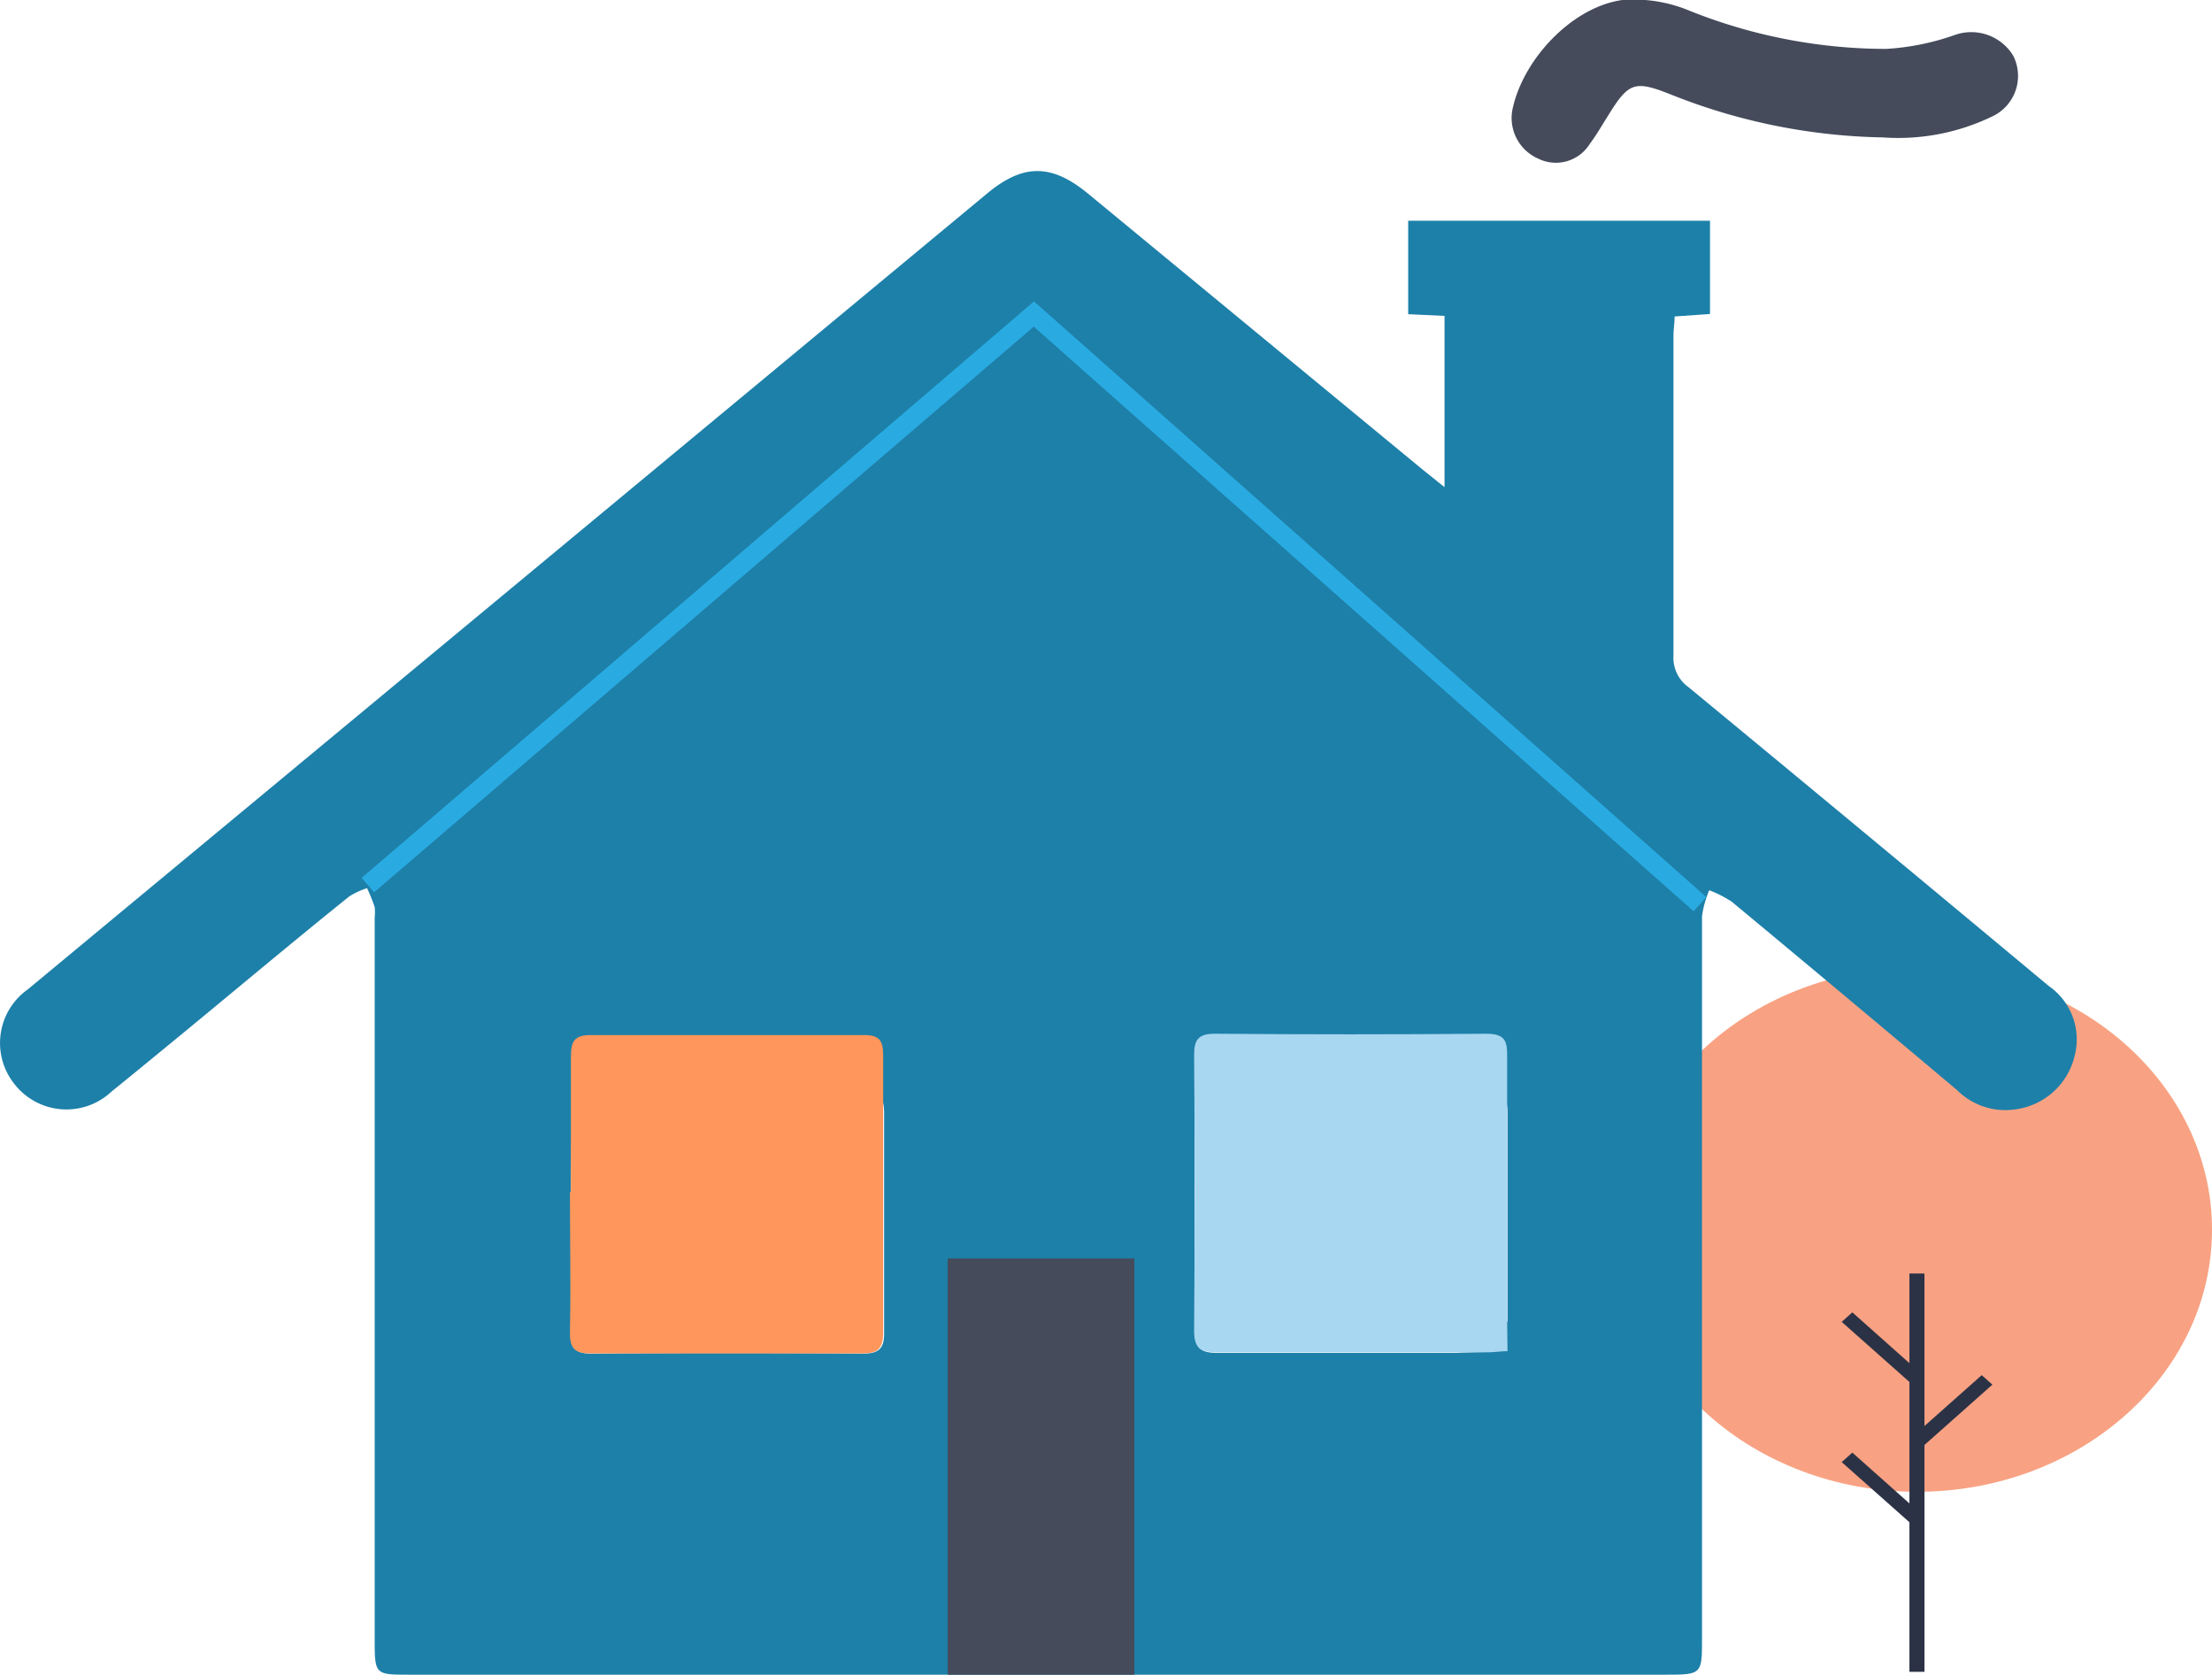
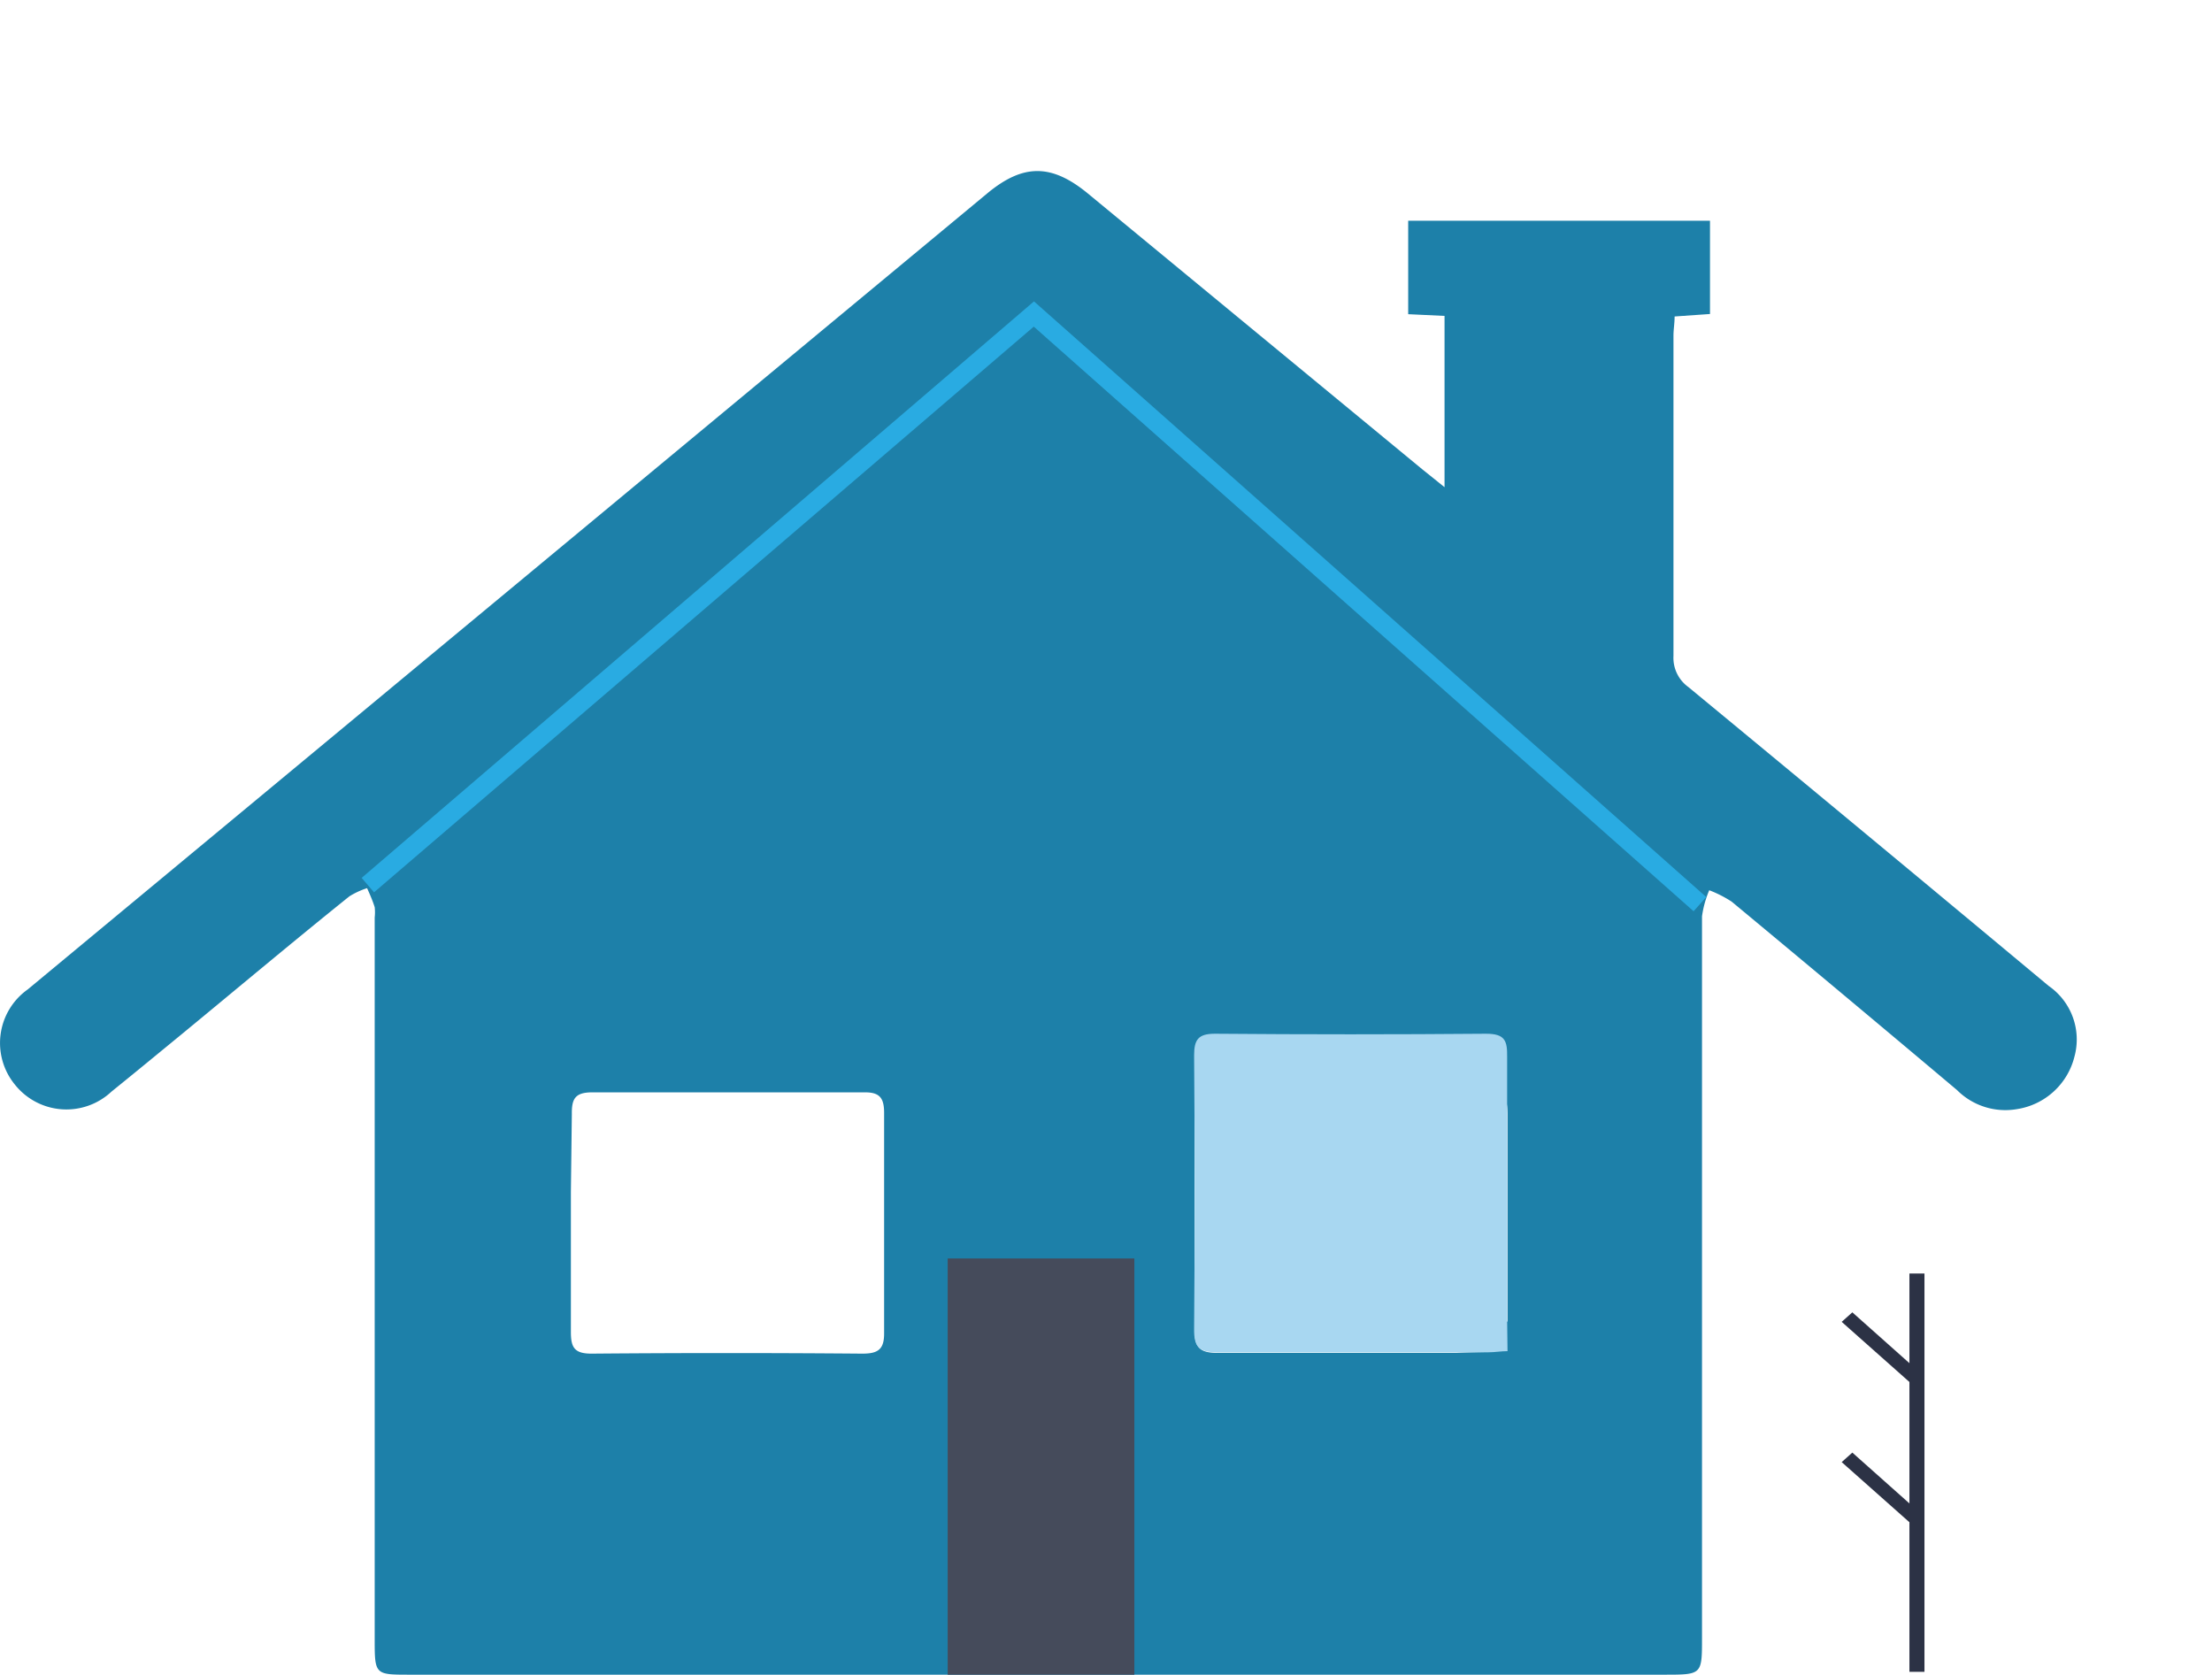
<svg xmlns="http://www.w3.org/2000/svg" viewBox="0 0 116.24 88">
  <defs>
    <style>.cls-1{fill:#f8a283;}.cls-2{fill:#2c3245;}.cls-3{fill:#1d80a9;}.cls-4{fill:#454b5b;}.cls-5{fill:#a8d7f1;}.cls-6{fill:#ff965b;}.cls-7{fill:none;stroke:#29abe2;stroke-miterlimit:10;}</style>
  </defs>
  <g id="Layer_2" data-name="Layer 2">
    <g id="Layer_1-2" data-name="Layer 1">
-       <path class="cls-1" d="M85.24,64.62c0-7.6,6.94-13.77,15.5-13.77s15.5,6.17,15.5,13.77-6.94,13.77-15.5,13.77-15.5-6.16-15.5-13.77" />
      <rect class="cls-2" x="100.34" y="66.92" width="0.79" height="20.93" />
-       <polygon class="cls-2" points="104.14 72.26 104.7 72.76 101.05 76 100.49 75.5 104.14 72.26" />
      <polygon class="cls-2" points="96.78 76.83 97.34 76.33 100.99 79.58 100.43 80.07 96.78 76.83" />
      <polygon class="cls-2" points="96.78 69.46 97.34 68.96 100.99 72.21 100.43 72.7 96.78 69.46" />
      <path class="cls-3" d="M75.91,25.6v-9L74,16.51V11.6H89.86v4.9L88,16.63c0,.37-.06.69-.06,1,0,5.61,0,11.23,0,16.84a1.89,1.89,0,0,0,.78,1.63q9.5,7.84,18.94,15.71a3.42,3.42,0,0,1,1.35,3.72A3.69,3.69,0,0,1,106,58.28a3.59,3.59,0,0,1-3.16-1Q96.95,52.32,91,47.38a6.22,6.22,0,0,0-1.18-.6,5.4,5.4,0,0,0-.38,1.37c0,19.64,0,18.29,0,37.93,0,1.9,0,1.92-1.92,1.92h-66c-1.79,0-1.83,0-1.83-1.79,0-19.68,0-18.36,0-38a2.44,2.44,0,0,0,0-.54c-.11-.35-.26-.69-.4-1a4.16,4.16,0,0,0-.93.43c-3,2.41-5.89,4.84-8.83,7.26-1.22,1-2.43,2-3.67,3a3.46,3.46,0,0,1-5.08-.37,3.45,3.45,0,0,1,.68-5L51.87,10.17c1.9-1.58,3.39-1.57,5.3,0L74.74,24.66ZM76.22,71c0-.64,3-1.13,3-1.62,0-4.61,0-6.22,0-10.82,0-.84-.15-1.22-1.11-1.21q-7.12.06-14.25,0c-.88,0-1.1.32-1.09,1.14,0,4.79,0,6.57,0,11.36,0,.93.25,1.25,1.22,1.24,4.75,0,9.5,0,14.25,0C78.56,71.1,75.87,71.06,76.22,71ZM30,62.65c0,2.45,0,4.89,0,7.34,0,.81.18,1.14,1.08,1.14q7.11-.06,14.24,0c.82,0,1.15-.22,1.14-1.09,0-4.86,0-6.71,0-11.56,0-.78-.23-1.08-1-1.08-4.78,0-9.56,0-14.34,0-.91,0-1.08.35-1.07,1.15" />
-       <path class="cls-4" d="M98.93,7.22A31.4,31.4,0,0,1,87.89,5c-2-.8-2.29-.7-3.4,1.1-.31.49-.6,1-.94,1.45a2.1,2.1,0,0,1-2.73.78A2.33,2.33,0,0,1,79.47,5.8C80,3.14,82.6.37,85.25,0A7.61,7.61,0,0,1,88.8.57a27.85,27.85,0,0,0,10.3,2,13.09,13.09,0,0,0,3.62-.73,2.58,2.58,0,0,1,3.07,1.08,2.35,2.35,0,0,1-1,3.15A11.36,11.36,0,0,1,98.93,7.22Z" />
      <path class="cls-5" d="M79.22,71c-.35,0-.66.06-1,.06-4.75,0-9.5,0-14.25,0-1,0-1.23-.31-1.22-1.24q.06-7.19,0-14.36c0-.82.21-1.14,1.09-1.14q7.13.06,14.25,0c1,0,1.12.37,1.11,1.21,0,4.6,0,9.21,0,13.82Z" />
-       <path class="cls-6" d="M30,62.65c0-2.37,0-4.74,0-7.11,0-.8.16-1.16,1.07-1.15,4.78,0,9.56,0,14.34,0,.82,0,1,.3,1,1.08q0,7.28,0,14.56c0,.87-.32,1.1-1.14,1.09q-7.12,0-14.24,0c-.9,0-1.09-.33-1.08-1.14.05-2.45,0-4.89,0-7.34Z" />
      <rect class="cls-4" x="49.8" y="66.13" width="9.81" height="21.88" />
      <polyline class="cls-7" points="89.33 47.51 54.33 16.5 19.33 46.51" />
    </g>
  </g>
</svg>